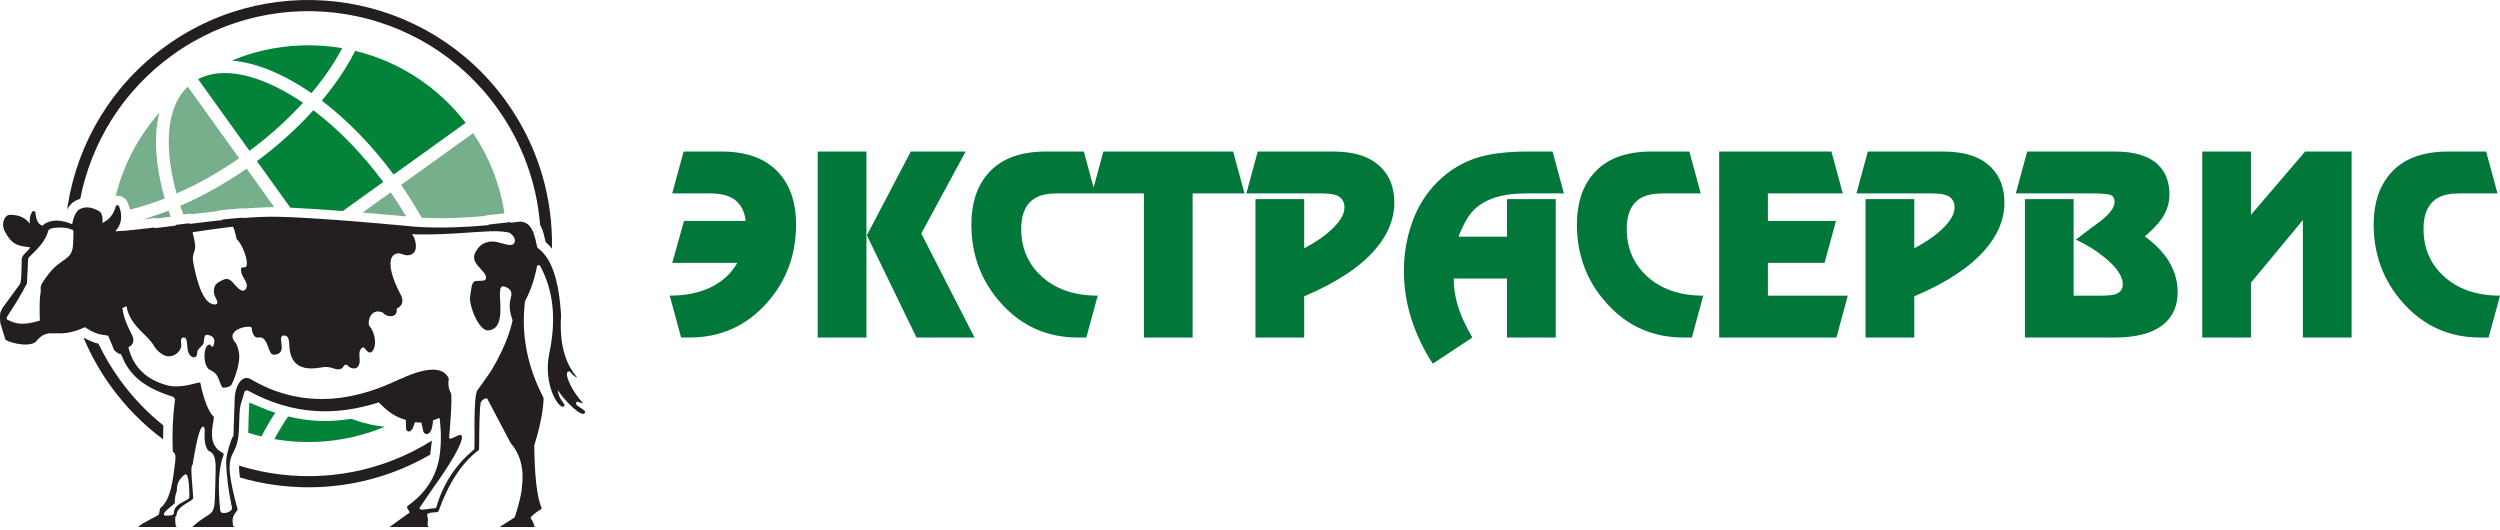
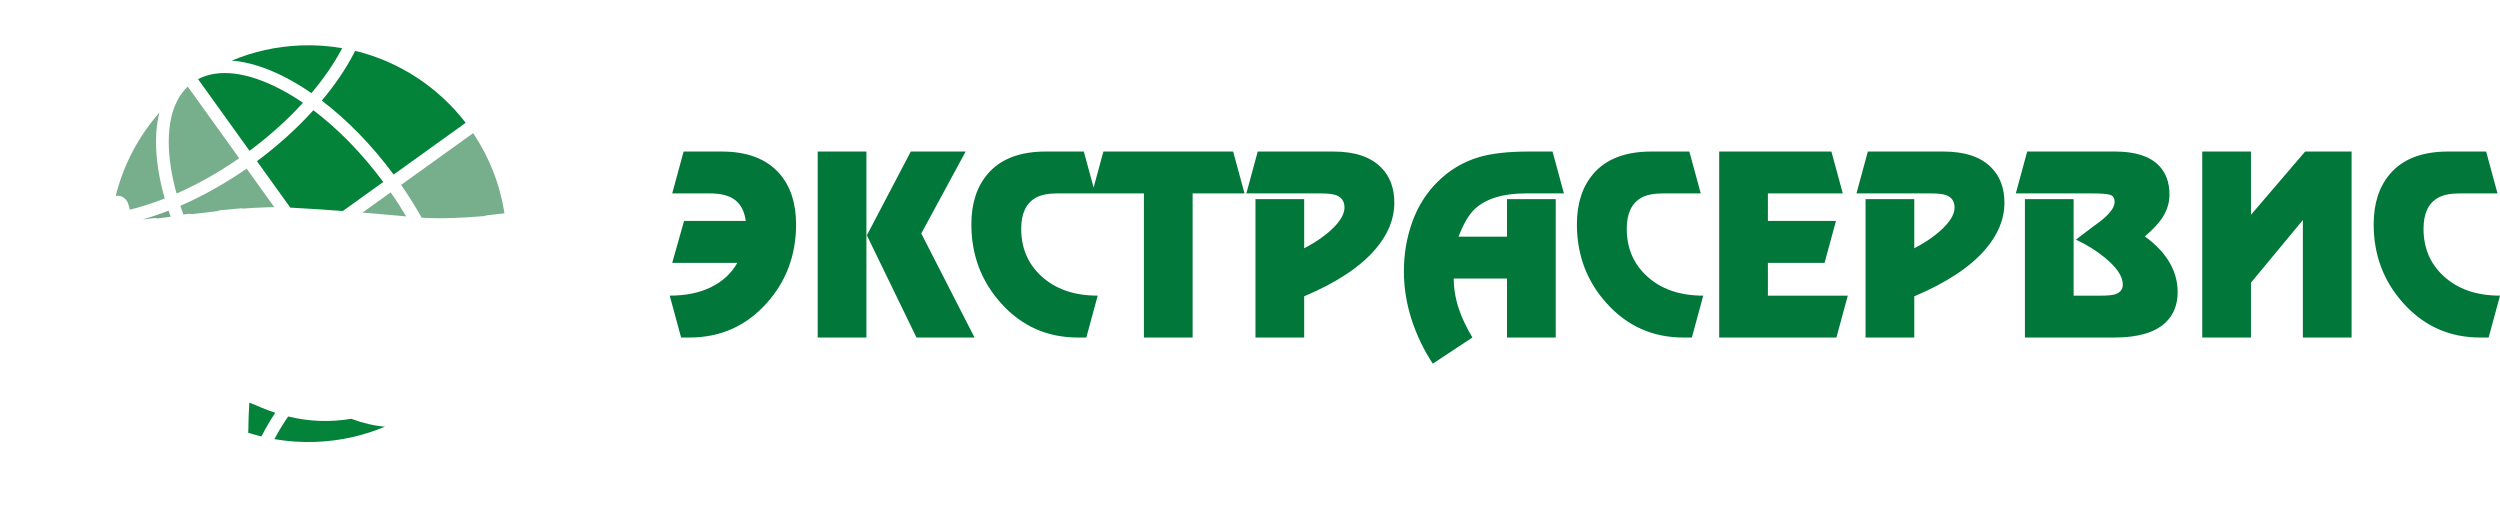
<svg xmlns="http://www.w3.org/2000/svg" width="302" height="64" viewBox="0 0 302 64" fill="none">
-   <path d="M61.158 12.268C65.021 17.648 66.807 23.889 66.676 30.037C66.518 29.84 66.348 29.654 66.167 29.482L65.913 29.242L65.833 28.902C65.717 28.41 65.616 27.942 65.408 27.477C65.358 27.365 65.303 27.256 65.244 27.151C64.847 22.233 63.149 17.355 60.061 13.055C55.538 6.755 48.891 2.885 41.801 1.721C34.709 0.557 27.171 2.099 20.87 6.622C14.826 10.962 11.019 17.257 9.692 24.022C9.492 24.079 9.293 24.159 9.096 24.264C8.762 24.444 8.498 24.71 8.287 25.023L8.113 25.279C8.142 25.075 8.173 24.871 8.207 24.668C9.427 17.233 13.483 10.265 20.084 5.525C26.685 0.786 34.583 -0.829 42.016 0.391C49.45 1.611 56.419 5.667 61.158 12.268ZM51.969 54.923C45.913 58.43 39.018 59.549 32.483 58.477C31.303 58.283 30.135 58.018 28.985 57.682C28.907 57.156 28.865 56.658 28.886 56.245C30.135 56.633 31.41 56.935 32.699 57.147C39.252 58.222 46.186 56.987 52.173 53.224L51.969 54.923ZM19.701 53.071C17.318 51.301 15.165 49.139 13.341 46.599C12.022 44.763 10.946 42.825 10.105 40.825L10.148 40.81L10.598 41.041L10.621 41.052C10.972 41.23 11.318 41.369 11.7 41.462L11.89 41.508C12.598 42.99 13.446 44.431 14.438 45.812C15.979 47.959 17.766 49.822 19.733 51.393C19.71 51.952 19.7 52.512 19.701 53.071Z" fill="#231F20" />
  <path fill-rule="evenodd" clip-rule="evenodd" d="M31.583 52.723C31.042 52.592 30.507 52.442 29.98 52.275C29.993 52.089 30.001 51.903 30.006 51.718C30.017 51.239 30.013 50.761 30.037 50.282L30.12 48.629L31.648 49.266C32.181 49.487 32.714 49.686 33.25 49.863C32.619 50.814 32.062 51.768 31.588 52.714L31.583 52.723Z" fill="#03823A" />
  <path fill-rule="evenodd" clip-rule="evenodd" d="M46.507 51.542C43.921 52.626 41.099 53.272 38.131 53.381C36.429 53.444 34.762 53.327 33.148 53.048L33.154 53.037C33.63 52.132 34.183 51.22 34.807 50.31C37.308 50.921 39.843 51.027 42.431 50.589C43.861 51.123 45.224 51.441 46.499 51.541L46.507 51.542Z" fill="#03823A" />
  <path fill-rule="evenodd" clip-rule="evenodd" d="M43.793 25.678L47.196 23.234C47.863 24.194 48.487 25.165 49.067 26.142C47.309 25.98 45.552 25.823 43.793 25.678Z" fill="#77AE8B" />
  <path fill-rule="evenodd" clip-rule="evenodd" d="M57.156 16.085C59.07 18.933 60.392 22.218 60.937 25.773C60.259 25.854 59.58 25.929 58.899 25.997C58.804 26.006 58.711 26.025 58.62 26.056L58.486 26.101L58.345 26.113C55.905 26.321 53.402 26.44 50.94 26.299C50.189 24.965 49.358 23.638 48.451 22.335L57.156 16.085Z" fill="#77AE8B" />
  <path fill-rule="evenodd" clip-rule="evenodd" d="M22.678 10.459L28.893 19.115C26.434 20.822 23.871 22.261 21.332 23.377C21.033 22.315 20.802 21.27 20.643 20.25C19.945 15.795 20.667 12.361 22.678 10.459Z" fill="#77AE8B" />
  <path fill-rule="evenodd" clip-rule="evenodd" d="M13.979 23.664C14.914 19.887 16.748 16.451 19.25 13.608C18.762 15.551 18.711 17.873 19.122 20.488C19.3 21.623 19.561 22.789 19.899 23.974C18.47 24.538 17.057 24.993 15.686 25.33C15.628 25.049 15.545 24.774 15.442 24.506C15.243 23.987 14.739 23.646 14.184 23.646C14.129 23.646 14.078 23.649 14.024 23.657L13.979 23.664Z" fill="#77AE8B" />
  <path fill-rule="evenodd" clip-rule="evenodd" d="M17.201 26.518C18.24 26.221 19.296 25.863 20.36 25.448C20.443 25.694 20.529 25.94 20.617 26.186L20.489 26.202C20.055 26.256 19.621 26.309 19.187 26.361L19.029 26.38L18.872 26.356C18.763 26.34 18.651 26.34 18.542 26.353C18.095 26.407 17.648 26.464 17.201 26.518Z" fill="#74A788" />
  <path fill-rule="evenodd" clip-rule="evenodd" d="M22.153 25.909C22.023 25.557 21.901 25.207 21.785 24.858C24.478 23.69 27.196 22.172 29.793 20.369L33.139 25.03C32.616 25.029 32.095 25.041 31.577 25.07L31.546 25.071C30.88 25.091 30.214 25.135 29.549 25.187L29.461 25.194L29.181 25.174C29.123 25.17 29.07 25.17 29.012 25.174C28.233 25.233 27.456 25.307 26.68 25.387C26.577 25.398 26.475 25.421 26.379 25.458L26.241 25.51L26.095 25.526C25.187 25.628 24.28 25.736 23.372 25.847L23.214 25.866L23.056 25.842C22.948 25.825 22.837 25.825 22.729 25.838L22.153 25.909Z" fill="#77AE8B" />
  <path fill-rule="evenodd" clip-rule="evenodd" d="M46.297 21.984L41.413 25.489C40.186 25.397 38.958 25.312 37.73 25.237C36.851 25.183 35.961 25.123 35.069 25.081L31.041 19.471C33.58 17.587 35.887 15.497 37.855 13.318C40.841 15.568 43.738 18.534 46.297 21.984Z" fill="#03823A" />
  <path fill-rule="evenodd" clip-rule="evenodd" d="M42.905 6.143C48.278 7.444 52.968 10.564 56.255 14.835L47.551 21.085C44.928 17.546 41.952 14.494 38.873 12.156C40.459 10.262 41.781 8.318 42.771 6.402C42.816 6.317 42.86 6.231 42.903 6.147L42.905 6.143Z" fill="#03823A" />
  <path fill-rule="evenodd" clip-rule="evenodd" d="M36.599 12.417C34.73 14.465 32.547 16.434 30.144 18.218L23.928 9.562C26.375 8.266 29.861 8.679 33.855 10.765C34.77 11.242 35.687 11.794 36.599 12.417Z" fill="#03823A" />
  <path fill-rule="evenodd" clip-rule="evenodd" d="M36.362 5.486C38.063 5.424 39.728 5.54 41.34 5.818L41.338 5.823C41.295 5.903 41.25 5.985 41.205 6.066C40.275 7.794 39.061 9.542 37.621 11.249C36.607 10.549 35.586 9.929 34.566 9.397C32.218 8.17 29.998 7.476 28 7.319C30.583 6.239 33.4 5.596 36.362 5.486Z" fill="#03823A" />
  <path fill-rule="evenodd" clip-rule="evenodd" d="M32.132 18.239C32.115 18.217 32.097 18.197 32.077 18.179C32.079 18.18 32.08 18.181 32.081 18.182L32.109 18.208L32.132 18.239Z" fill="#01773A" />
  <path fill-rule="evenodd" clip-rule="evenodd" d="M32.109 18.208L32.081 18.181C32.08 18.181 32.079 18.18 32.077 18.179C32.097 18.196 32.115 18.216 32.132 18.239L32.109 18.208Z" fill="#01773A" />
-   <path fill-rule="evenodd" clip-rule="evenodd" d="M8.719 27.083C8.774 26.759 9.01 25.599 9.631 25.265C10.356 24.876 11.168 25.051 11.976 25.512C12.351 25.726 12.427 26.312 12.378 26.937C13.219 26.515 13.752 25.852 13.97 24.947C14.003 24.864 14.069 24.799 14.185 24.782C14.267 24.782 14.35 24.831 14.383 24.914C14.844 26.116 14.681 27.12 13.927 27.944C14.035 27.938 14.142 27.93 14.249 27.92L14.251 27.92C15.203 27.884 16.8 27.709 18.676 27.482L18.736 27.559C19.506 27.469 20.335 27.366 21.194 27.259C21.219 27.227 21.242 27.195 21.263 27.163C21.791 27.098 22.328 27.031 22.866 26.966L22.908 27.048C24.264 26.881 25.648 26.715 26.96 26.574C26.908 26.555 26.854 26.536 26.797 26.516C27.607 26.433 28.382 26.361 29.098 26.306L29.466 26.333C30.256 26.269 30.981 26.224 31.611 26.206C33.873 26.073 39.683 26.42 49.026 27.278C51.73 27.584 55.074 27.555 59.052 27.192C59.037 27.171 59.023 27.15 59.01 27.128C59.846 27.044 60.71 26.948 61.6 26.836L61.753 26.904C62.074 26.866 62.398 26.826 62.726 26.783C64.719 26.655 64.696 29.78 64.971 29.969C66.605 31.125 67.529 33.831 67.777 38.09V38.107C67.562 41.424 68.239 43.933 69.758 45.633C68.981 45.323 68.964 44.76 68.652 44.874C68.026 45.103 69.234 47.453 70.434 48.704C70.017 48.704 69.763 48.381 69.609 48.621C69.339 49.044 70.891 49.487 70.665 49.876C70.302 50.502 68.281 48.509 67.381 47.136C67.499 48.404 68.44 48.794 68.124 49.084C67.602 49.56 65.576 46.612 66.341 42.745C67.232 38.635 66.869 35.086 65.251 32.132C65.182 31.983 64.912 31.982 64.872 32.181C64.398 34.502 63.835 35.551 63.419 36.407C62.94 40.401 63.683 44.247 65.631 47.994C65.648 48.01 65.664 48.06 65.664 48.093C65.627 50.589 64.541 53.729 64.541 53.804C64.575 57.469 64.855 59.978 65.4 61.298C65.517 61.65 65.248 61.387 64.178 62.404C63.929 62.641 64.417 62.795 64.508 63.46C64.525 63.576 64.608 63.642 64.707 63.658H60.365L62.164 62.503C62.224 62.419 62.965 60.061 63.039 58.938C63.337 56.709 62.891 54.91 61.686 53.523L58.896 48.225C58.679 47.883 58.071 48.487 58.054 48.687C57.956 49.265 57.889 51.097 57.873 54.217C57.873 54.283 57.84 54.349 57.79 54.398C55.793 55.917 54.176 58.376 52.971 61.76C52.857 62.027 51.454 61.731 51.617 62.305C51.846 63.111 51.428 63.55 51.865 63.658H47.061L49.471 61.925C49.528 61.73 48.96 61.316 49.257 61.1C51.386 59.598 52.657 57.65 53.07 55.273C53.311 53.771 53.321 52.183 53.099 50.49C52.824 50.598 52.562 50.695 52.306 50.776C52.298 51.136 52.234 51.508 52.115 51.88C52.048 52.089 51.912 52.342 51.655 52.413C51.492 52.458 51.337 52.404 51.252 52.312C51.165 52.22 51.134 52.096 51.104 51.975L50.905 51.04C50.651 51.051 50.392 51.039 50.122 51.002C50.057 51.24 49.972 51.475 49.865 51.705C49.777 51.895 49.627 52.113 49.41 52.127C49.271 52.136 49.156 52.049 49.102 51.941C49.048 51.832 49.043 51.705 49.038 51.58L49.031 50.737C47.926 50.389 47.111 49.998 45.753 48.606C40.78 50.193 35.577 50.288 29.86 47.141L29.547 47.273C29.013 49.278 28.949 48.498 28.871 51.691C28.761 56.201 26.493 53.421 28.69 61.48C28.781 61.816 27.843 62.071 28.162 63.494C28.178 63.593 28.261 63.642 28.36 63.658H23.16C23.209 63.658 23.259 63.642 23.292 63.593C26.19 61.006 25.88 63.432 26.049 56.742C26.108 54.393 25.276 54.643 25.091 54.349C24.355 53.171 24.997 51.651 24.563 51.543C24.055 51.416 23.584 54.272 23.259 56.165C22.951 56.165 23.255 58.666 23.342 60.143C23.366 60.551 21.377 61.068 21.328 62.206C21.318 62.442 21.036 62.092 21.229 63.494C21.229 63.593 21.328 63.642 21.41 63.658H16.64C16.69 63.658 16.756 63.642 16.788 63.593C17.172 63.126 19.121 62.345 19.215 62.107L19.331 61.414C20.668 60.39 20.902 57.838 21.163 55.785C21.329 54.481 20.872 54.77 20.866 54.481C20.783 52.401 20.866 50.305 21.146 48.175L20.898 47.928C16.649 46.618 15.402 44.734 14.627 42.798C14.369 42.756 14.104 42.618 13.913 42.391C13.883 42.38 13.853 42.37 13.824 42.36C13.596 41.829 13.357 41.259 13.107 40.649C12.991 40.36 12.379 40.66 11.128 40.036L11.114 40.029L11.103 40.024L11.1 40.022L11.086 40.015L11.043 39.993L11.029 39.986L11.029 39.986L10.97 39.955L10.956 39.947L10.954 39.946L10.926 39.931L10.912 39.923L10.897 39.914L10.852 39.889L10.837 39.88L10.822 39.872L10.807 39.863L10.799 39.859L10.791 39.854L10.776 39.846L10.761 39.836L10.745 39.827L10.73 39.818L10.714 39.809L10.699 39.799L10.683 39.79L10.668 39.781L10.652 39.77L10.638 39.762L10.636 39.761L10.604 39.741L10.588 39.731L10.556 39.711L10.555 39.71L10.54 39.7L10.524 39.69L10.508 39.68L10.491 39.669L10.475 39.658L10.471 39.656L10.459 39.648L10.442 39.637L10.426 39.626L10.409 39.614L10.393 39.603L10.385 39.599L10.376 39.592L10.359 39.581L10.326 39.558L10.309 39.546L10.298 39.539L10.292 39.534L10.275 39.522C9.629 39.792 8.483 40.353 6.862 40.261C6.607 40.275 6.338 40.275 6.055 40.255C4.785 40.377 4.558 41.187 4.178 41.391C3.061 41.993 0.727 41.245 0.645 40.995L0.035 39.015C-0.09 37.433 0.152 37.718 0.282 37.232L2.279 34.492C2.607 34.248 2.578 33.29 2.626 31.339C2.642 30.71 3.533 30.272 3.588 29.954L3.63 29.867C3.377 29.851 2.998 29.81 2.544 29.705C1.697 29.508 1.233 29.119 0.625 28.04C0.017 26.96 0.623 25.986 1.129 25.955C1.635 25.924 2.362 26.015 2.962 26.407C3.163 26.539 3.393 26.766 3.608 27.009C3.542 26.441 3.635 25.966 3.885 25.591C3.934 25.508 4.017 25.475 4.099 25.508C4.198 25.525 4.264 25.591 4.281 25.69C4.364 26.631 4.66 27.159 5.156 27.258C5.234 27.166 5.307 27.095 5.371 27.05C5.396 27.042 5.416 27.029 5.432 27.014C5.484 26.992 5.533 26.965 5.58 26.934C6.427 26.507 7.469 26.557 8.719 27.083ZM4.815 38.723C4.815 38.723 4.711 36.331 4.888 35.447C5.065 34.562 4.463 34.916 5.914 33.041C7.364 31.166 8.695 31.467 8.815 29.645C8.934 27.823 8.835 27.798 8.835 27.798L8.836 27.798C8.71 27.765 8.625 27.736 8.595 27.714C8.194 27.431 5.967 27.338 5.83 27.869C5.353 29.716 3.404 30.956 3.402 31.256L3.253 34.244C1.611 37.38 0.747 38.165 0.802 38.497L0.802 38.497C0.822 38.616 0.96 38.677 1.223 38.767L1.228 38.768C1.505 38.908 1.913 39.057 2.437 39.097C3.482 39.176 4.794 38.73 4.815 38.723ZM23.261 28.051C23.339 28.347 23.417 28.694 23.495 29.101C23.822 30.519 23.096 30.43 23.349 31.738C23.772 33.929 24.544 36.966 26.092 36.769C26.549 36.578 25.942 35.937 25.87 35.523C25.764 34.906 25.894 34.364 26.474 34.049C26.986 33.772 27.474 33.425 28.068 34.058C28.462 34.478 29.121 35.398 29.592 35.027C30.096 34.557 29.653 33.962 29.358 33.43C29.192 33.133 29.111 32.843 29.116 32.494C29.121 32.181 29.462 32.415 29.746 32.205C30.064 31.556 29.266 29.46 28.625 28.944C28.526 28.784 28.524 28.564 28.469 28.373C28.353 27.97 28.298 27.654 28.142 27.385C26.576 27.558 24.933 27.811 23.261 28.051ZM49.754 28.294C50.197 28.716 50.424 29.986 50.059 30.432C49.448 31.178 48.644 30.69 48.277 30.611C46.909 30.519 46.66 32.311 48.392 35.566C48.814 36.358 48.611 36.974 47.921 37.277C48.104 38.35 46.822 38.459 46.217 37.739C44.663 37.153 44.395 39.001 44.601 39.34C45.453 40.371 45.521 41.988 44.872 42.529C44.327 42.828 44.093 41.772 43.769 41.994C43.132 42.426 43.584 43.342 43.407 43.956C43.245 44.525 42.767 44.657 42.229 44.355C42.037 44.247 42.034 44.094 41.803 44.047C41.561 44.028 41.44 44.402 41.327 44.48C40.798 44.844 40.218 44.395 39.662 44.349C39.475 44.335 39.283 44.319 39.098 44.344C38.253 44.457 35.086 45.279 34.958 41.764C34.931 40.853 34.762 40.438 34.136 40.547C33.804 40.737 34.001 41.271 34.018 41.627C34.043 42.178 34.077 42.64 33.361 42.819C32.669 42.992 32.641 42.445 32.453 42.097C31.862 40.22 31.29 40.917 30.947 40.752C30.569 40.57 30.422 40.033 30.407 39.614C30.39 39.15 27.058 39.766 28.408 41.346C28.668 41.651 28.756 42.117 28.842 42.458C29.155 43.687 28.242 46.008 27.96 46.474C27.817 46.709 27.353 46.837 27.019 46.838C26.784 46.838 26.708 46.52 26.626 46.316C26.362 45.663 26.235 45.049 25.39 44.699C24.446 44.307 24.544 41.682 25.275 41.628C25.477 41.577 25.657 42.134 25.782 41.761C25.851 41.511 26.233 40.61 25.013 40.447C24.529 40.428 24.715 41.364 24.547 41.579C24.352 41.827 24.101 42.031 23.913 42.282C23.709 42.553 23.996 43.145 23.356 43.173C22.162 42.792 22.988 40.718 22.168 40.778C21.644 40.802 21.981 41.583 21.875 41.932C21.59 42.866 20.499 43.335 19.679 42.835C19.305 42.607 18.914 42.304 18.701 41.936C18.016 40.752 17.207 40.36 16.242 39.106C15.663 38.353 15.378 37.618 15.288 36.996C15.108 37.079 14.943 37.148 14.798 37.204C14.849 37.971 15.197 39.046 15.914 40.393C16.295 41.11 16.12 41.67 15.509 41.952C16.08 44.375 17.768 45.932 20.286 46.564C21.872 46.963 23.768 46.197 24.177 46.197C24.322 46.884 24.477 47.493 24.641 48.024C24.983 49.13 25.369 49.899 25.801 50.322C26.049 50.566 24.677 53.639 26.891 54.695C27.006 54.745 27.039 54.861 27.006 54.96C26.412 56.511 26.296 58.756 26.61 61.694C26.718 62.3 28.125 61.828 28.029 61.364C27.6 59.317 27.353 57.452 27.32 55.818C27.302 54.941 28.014 52.682 28.195 52.682L28.352 48.136C28.409 46.53 29.281 45.207 30.276 45.797C38.255 50.523 45.621 47.027 48.323 45.792C48.56 45.709 48.781 45.612 48.986 45.502C52.385 44.081 53.71 44.645 54.212 45.718C54.102 46.39 54.188 46.985 54.473 47.499C54.686 47.906 54.288 52.576 54.258 52.748C54.138 53.442 55.448 52.365 55.694 52.55C56.322 53.021 54.049 56.558 52.442 58.773C51.749 59.763 51.205 60.588 50.742 61.265C50.371 61.845 51.817 61.407 52.525 61.397C52.624 61.397 52.69 61.331 52.723 61.232C53.548 58.41 55.067 56.099 57.279 54.299C57.426 54.191 57.105 47.766 57.691 47.119L59.223 44.963C60.075 43.572 61.437 41.077 61.922 38.674C61.582 37.783 61.437 36.863 61.73 35.852C61.902 35.258 61.631 34.814 60.913 34.614C59.503 34.163 61.722 39.65 58.988 39.915C57.852 40.025 56.544 36.779 56.807 35.671C56.935 35.13 56.895 34.458 57.211 34.077C57.511 33.716 58.835 34.223 58.71 33.453C58.549 32.541 56.622 31.75 57.491 30.362C57.847 29.794 58.207 29.36 59.118 29.198C60.298 28.987 61.793 30.131 62.17 29.269C62.308 28.855 62.021 28.441 61.541 28.112C60.934 27.966 60.181 27.907 59.259 27.936C57.249 28.001 54.057 28.369 50.546 28.315C50.284 28.311 50.02 28.303 49.754 28.294ZM22.318 57.337C21.203 58.18 21.427 58.983 21.344 59.367C21.196 59.697 21.113 60.159 21.113 60.77C21.113 60.891 19.155 62.179 20.008 62.288C20.09 62.299 21.029 62.333 21.014 61.975C20.964 60.742 22.888 60.517 22.879 60.06C22.873 59.711 22.88 56.915 22.318 57.337Z" fill="#231F20" />
  <path d="M90.087 26.692C89.941 25.574 89.524 24.74 88.836 24.19C88.148 23.64 87.135 23.365 85.797 23.365H81.205L82.58 18.305H87.172C90.289 18.305 92.626 19.203 94.185 21C95.505 22.522 96.165 24.557 96.165 27.105C96.165 30.827 94.973 34.008 92.59 36.647C90.115 39.397 87.016 40.773 83.294 40.773H82.277L80.902 35.713C82.846 35.713 84.514 35.369 85.907 34.681C87.301 33.994 88.354 33.017 89.069 31.752H81.205L82.634 26.692H90.087ZM104.663 40.773H98.777V18.305H104.663V40.773ZM111.29 28.205L117.725 40.773H110.712L104.717 28.425L110.025 18.305H116.652L111.29 28.205ZM131.227 40.773H130.21C126.506 40.773 123.417 39.397 120.942 36.647C118.541 33.989 117.34 30.808 117.34 27.105C117.34 24.575 118 22.54 119.32 21C120.86 19.203 123.197 18.305 126.332 18.305H130.925L132.3 23.365H127.708C126.607 23.365 125.745 23.539 125.122 23.888C123.949 24.548 123.362 25.794 123.362 27.627C123.362 29.956 124.169 31.862 125.782 33.347C127.487 34.924 129.761 35.713 132.602 35.713L131.227 40.773ZM150.339 23.365H144.069V40.773H138.185V23.365H131.915L133.29 18.305H148.965L150.339 23.365ZM157.544 40.773H151.66V24.052H157.544V29.992C159.121 29.167 160.368 28.269 161.284 27.297C162.036 26.491 162.412 25.748 162.412 25.07C162.412 24.337 162.082 23.842 161.422 23.585C161.037 23.438 160.404 23.365 159.524 23.365H150.559L151.934 18.305H161.065C163.649 18.305 165.574 18.947 166.839 20.23C167.903 21.293 168.434 22.714 168.434 24.493C168.434 26.454 167.674 28.324 166.152 30.103C164.318 32.247 161.449 34.145 157.544 35.795V40.773ZM187.932 40.773H182.047V33.65H175.612C175.612 34.878 175.823 36.116 176.244 37.358C176.611 38.439 177.152 39.576 177.867 40.768L173.082 43.93C171.982 42.262 171.125 40.474 170.51 38.568C169.897 36.661 169.589 34.727 169.589 32.765C169.589 30.694 169.924 28.718 170.593 26.839C171.262 24.965 172.275 23.346 173.632 21.99C175.08 20.542 176.776 19.533 178.719 18.965C180.241 18.525 182.221 18.305 184.66 18.305H187.547L188.922 23.365H184.302C181.571 23.365 179.526 23.988 178.169 25.235C177.455 25.895 176.794 27.013 176.19 28.59H182.047V24.052H187.932V40.773ZM204.377 40.773H203.36C199.656 40.773 196.567 39.397 194.092 36.647C191.69 33.989 190.49 30.808 190.49 27.105C190.49 24.575 191.15 22.54 192.47 21C194.009 19.203 196.347 18.305 199.482 18.305H204.074L205.449 23.365H200.857C199.757 23.365 198.895 23.539 198.272 23.888C197.099 24.548 196.512 25.794 196.512 27.627C196.512 29.956 197.319 31.862 198.932 33.347C200.637 34.924 202.91 35.713 205.752 35.713L204.377 40.773ZM222.609 23.365H213.562V26.692H221.784L220.409 31.752H213.562V35.713H223.214L221.839 40.773H207.677V18.305H221.234L222.609 23.365ZM231.244 40.773H225.359V24.052H231.244V29.992C232.821 29.167 234.068 28.269 234.984 27.297C235.736 26.491 236.112 25.748 236.112 25.07C236.112 24.337 235.782 23.842 235.122 23.585C234.737 23.438 234.104 23.365 233.224 23.365H224.259L225.634 18.305H234.764C237.349 18.305 239.274 18.947 240.539 20.23C241.602 21.293 242.134 22.714 242.134 24.493C242.134 26.454 241.373 28.324 239.852 30.103C238.018 32.247 235.149 34.145 231.244 35.795V40.773ZM244.609 40.773V24.052H250.494V35.713H253.877C254.628 35.713 255.178 35.657 255.527 35.547C256.132 35.346 256.434 34.952 256.434 34.365C256.434 33.393 255.71 32.312 254.261 31.12C253.235 30.276 252.071 29.552 250.769 28.948L252.612 27.545C253.418 26.977 253.996 26.528 254.344 26.198C255.077 25.519 255.444 24.923 255.444 24.41C255.444 23.933 255.261 23.64 254.894 23.53C254.527 23.42 253.794 23.365 252.694 23.365H243.509L244.884 18.305H255.499C257.901 18.305 259.651 18.855 260.752 19.955C261.631 20.835 262.072 22.017 262.072 23.502C262.072 24.493 261.778 25.436 261.192 26.335C260.752 26.995 260.055 27.737 259.101 28.562C260.293 29.424 261.228 30.377 261.907 31.422C262.676 32.632 263.062 33.916 263.062 35.272C263.062 36.812 262.567 38.05 261.577 38.985C260.293 40.176 258.249 40.773 255.444 40.773H244.609ZM266.032 18.305H271.917V25.95L278.462 18.305H284.072V40.773H278.187V26.582L271.917 34.145V40.773H266.032V18.305ZM300.627 40.773H299.609C295.906 40.773 292.817 39.397 290.342 36.647C287.94 33.989 286.739 30.808 286.739 27.105C286.739 24.575 287.399 22.54 288.719 21C290.259 19.203 292.597 18.305 295.732 18.305H300.324L301.699 23.365H297.107C296.007 23.365 295.145 23.539 294.522 23.888C293.348 24.548 292.761 25.794 292.761 27.627C292.761 29.956 293.568 31.862 295.182 33.347C296.886 34.924 299.16 35.713 302.002 35.713L300.627 40.773Z" fill="#01773A" />
</svg>